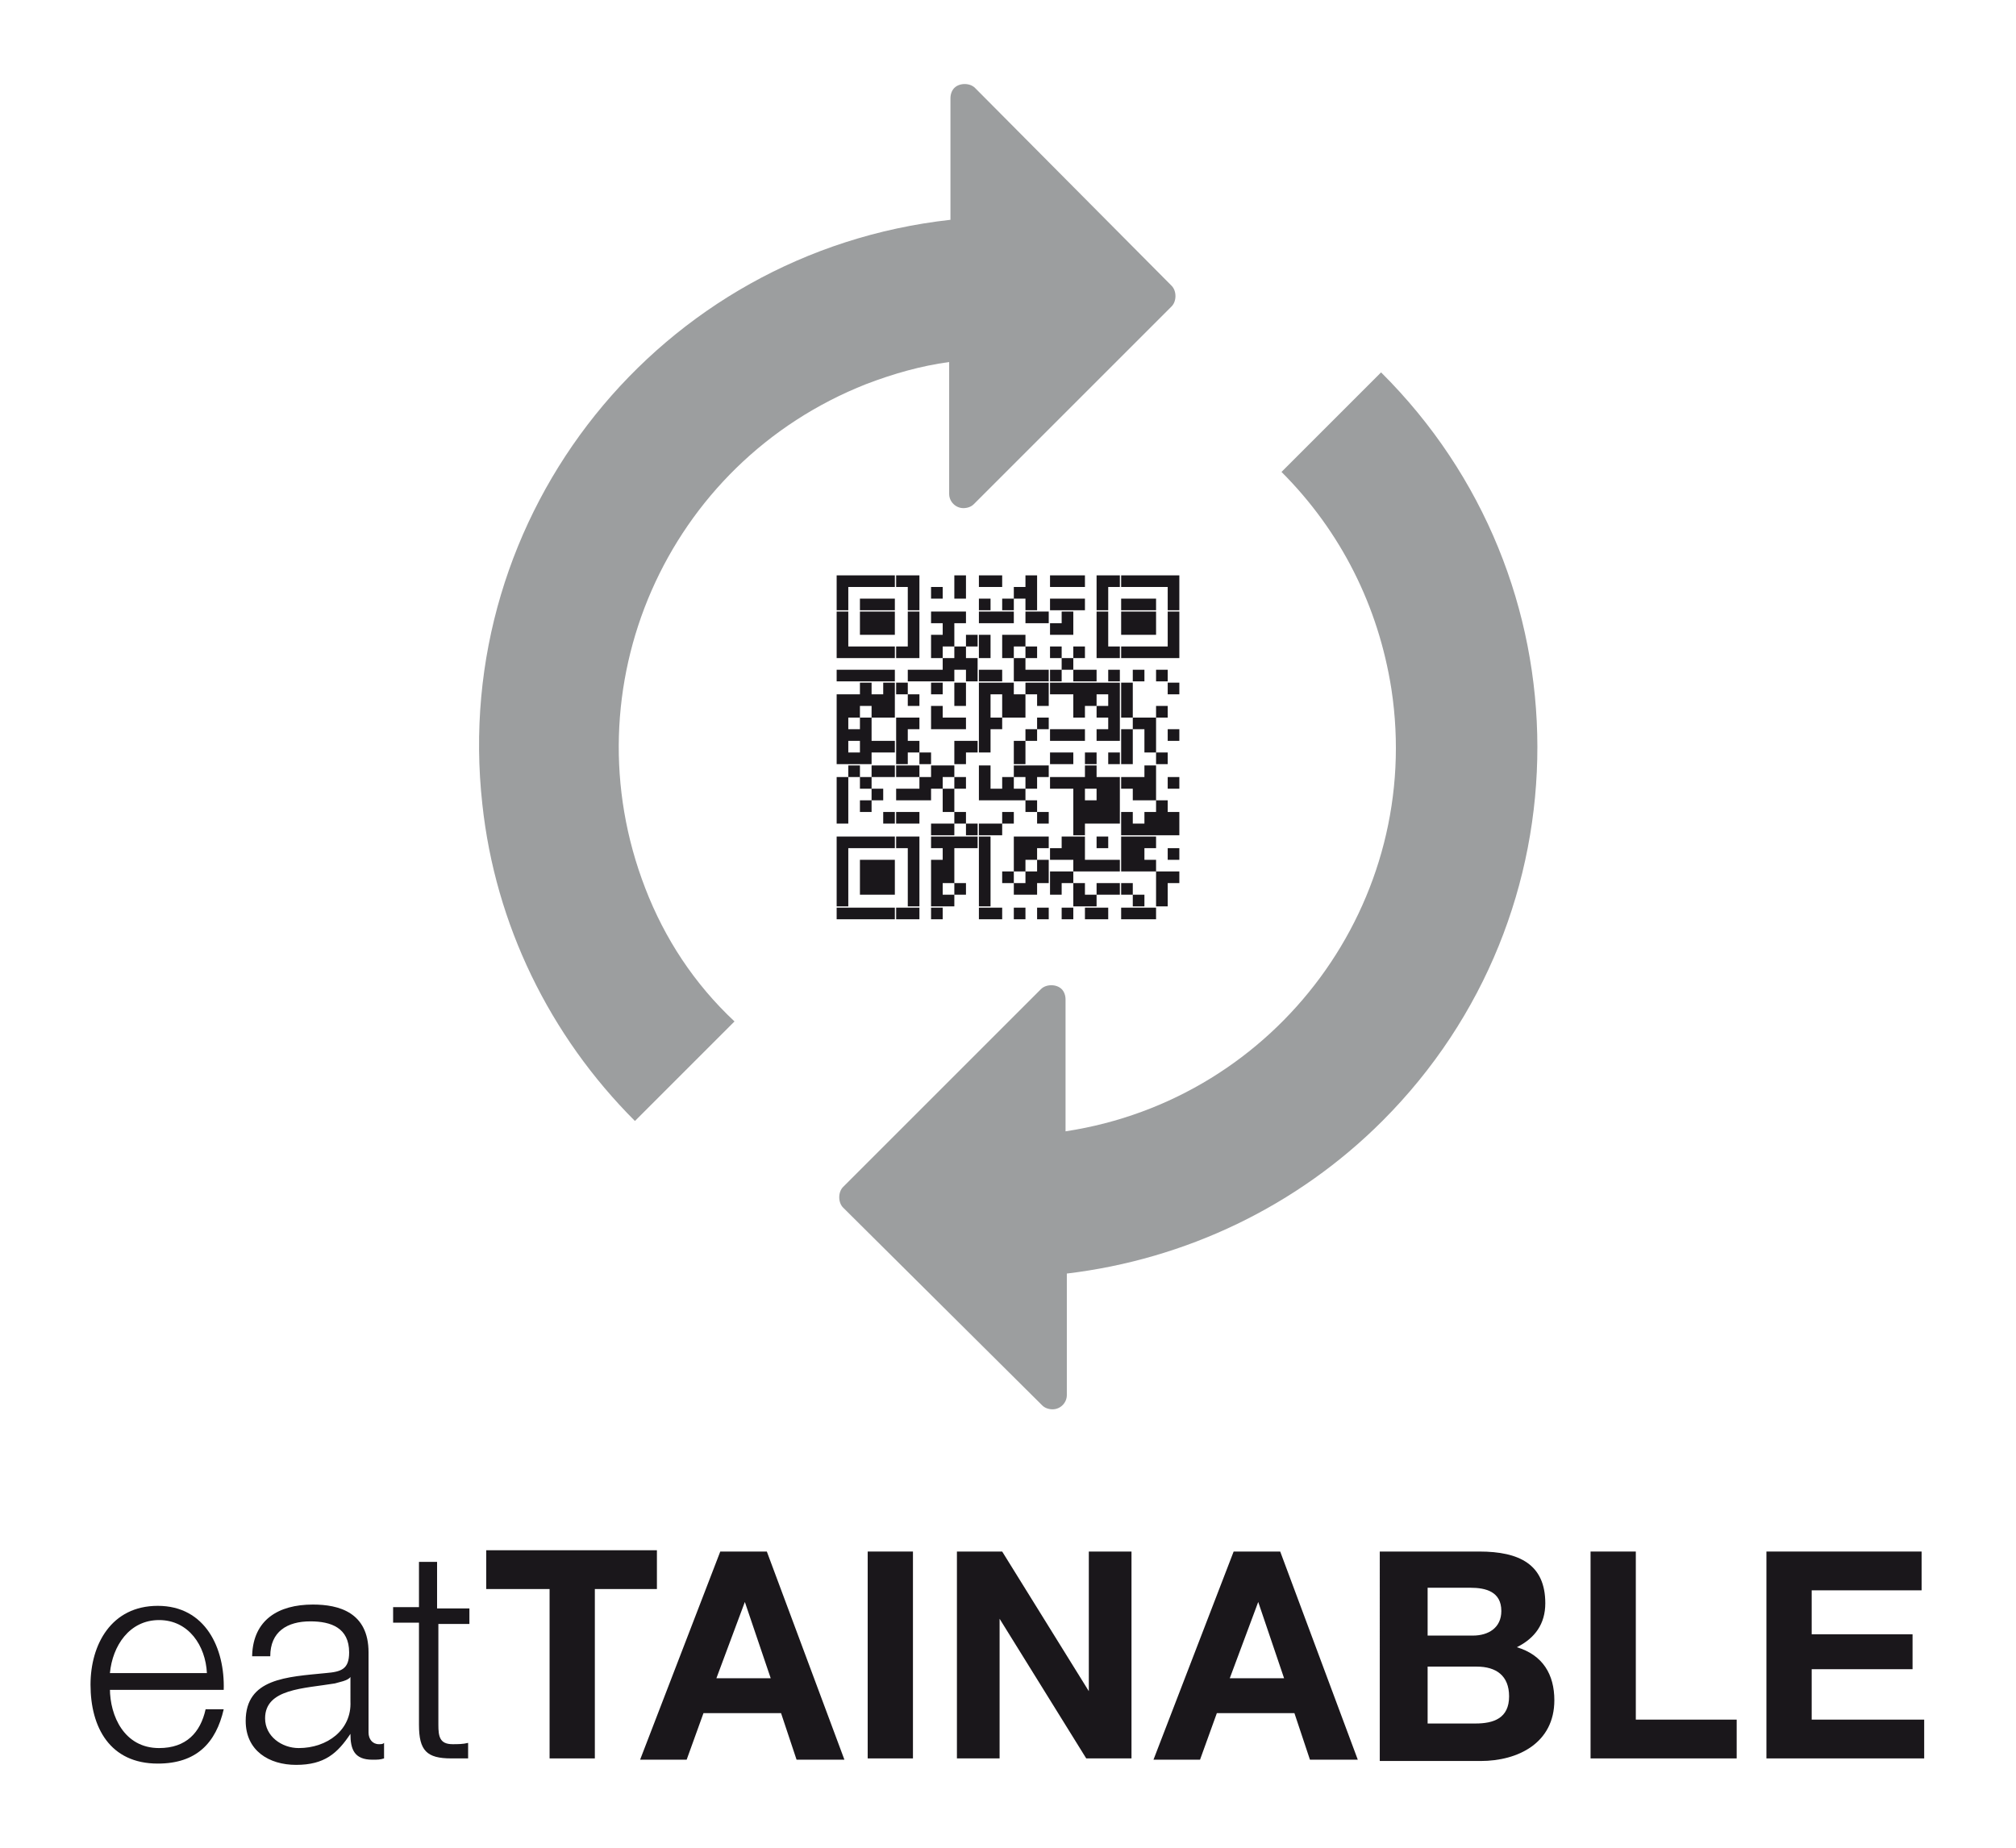
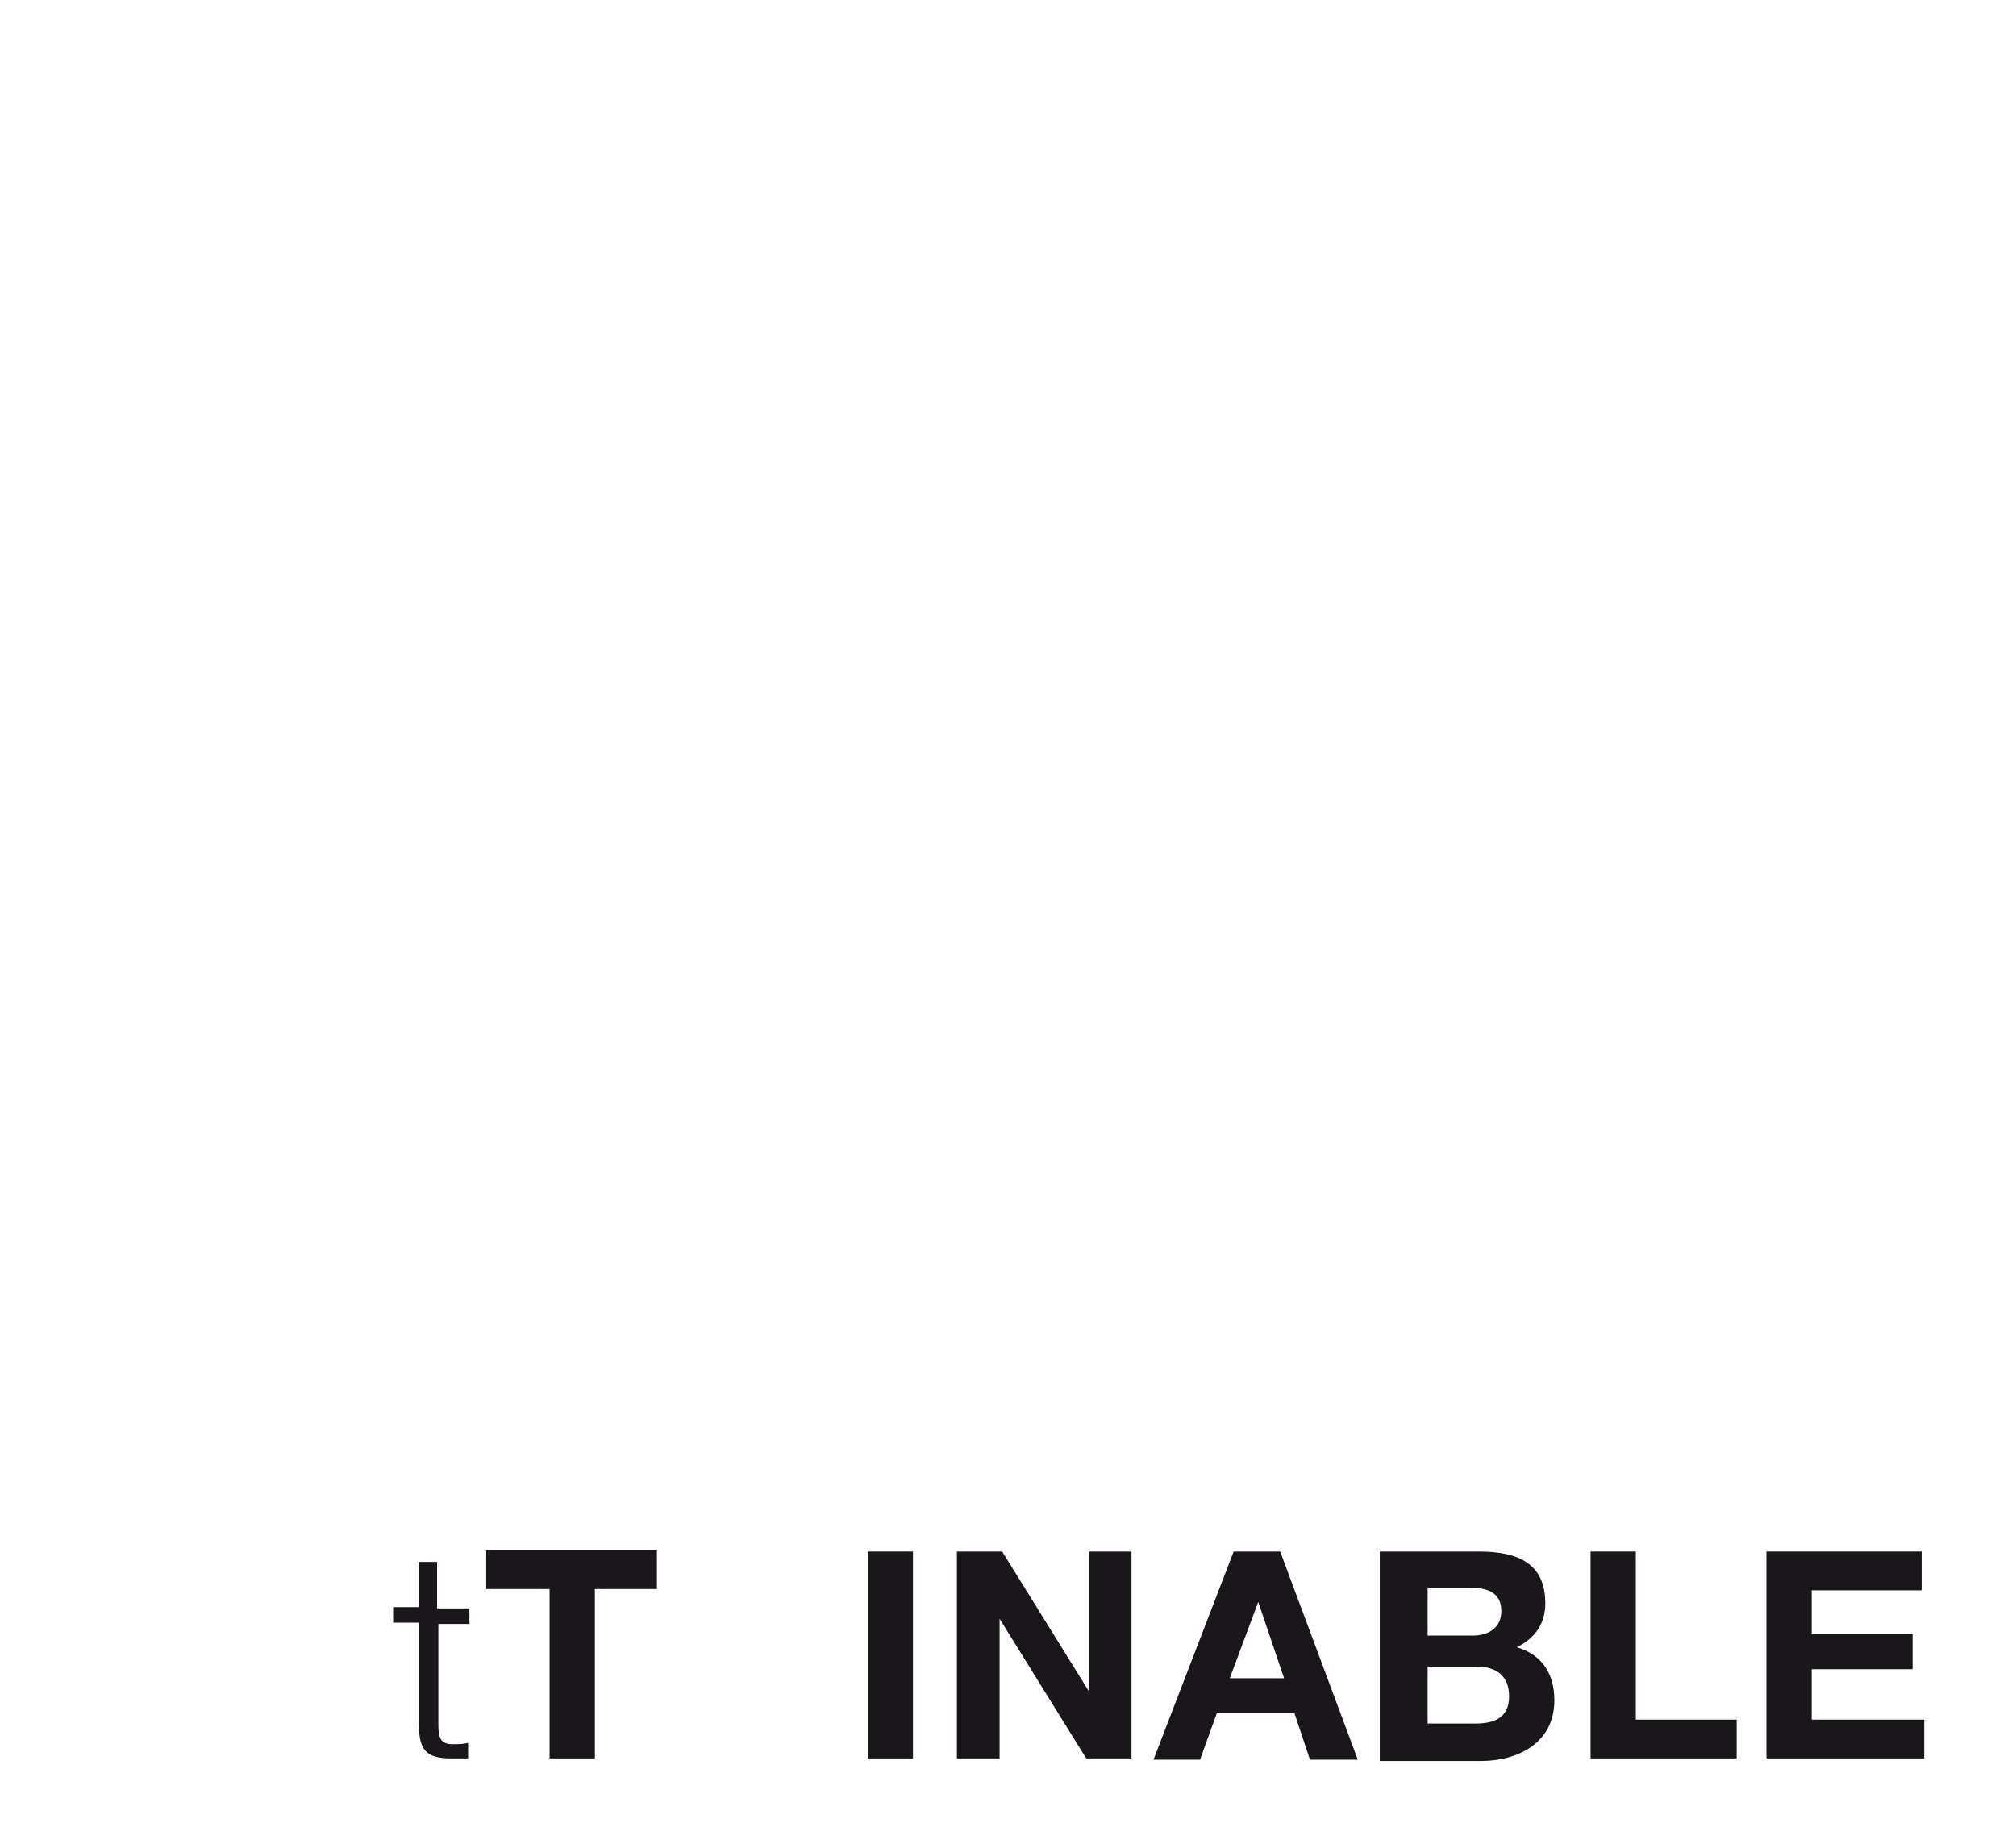
<svg xmlns="http://www.w3.org/2000/svg" version="1.1" id="Ebene_1" x="0px" y="0px" viewBox="0 0 155.9 142.9" style="enable-background:new 0 0 155.9 142.9;" xml:space="preserve">
  <style type="text/css">
	.st0{fill:#1A171B;}
	.st1{fill:#9C9E9F;}
</style>
  <g>
    <g>
-       <path class="st0" d="M8.5,130.6c0,2.1,1.1,4.6,3.8,4.6c2.1,0,3.2-1.2,3.6-3h1.4c-0.6,2.6-2.1,4.2-5.1,4.2c-3.7,0-5.2-2.8-5.2-6.1    c0-3.1,1.6-6.1,5.2-6.1c3.7,0,5.2,3.3,5.1,6.5H8.5z M16,129.4c-0.1-2.1-1.4-4.1-3.7-4.1c-2.3,0-3.6,2-3.8,4.1H16z" />
-       <path class="st0" d="M19.5,128c0.1-2.7,2-3.9,4.7-3.9c2,0,4.3,0.6,4.3,3.7v6.2c0,0.5,0.3,0.9,0.8,0.9c0.2,0,0.3,0,0.4-0.1v1.2    c-0.3,0.1-0.5,0.1-0.9,0.1c-1.4,0-1.7-0.8-1.7-2h0c-1,1.5-2,2.4-4.2,2.4c-2.1,0-3.9-1.1-3.9-3.4c0-3.3,3.2-3.4,6.2-3.7    c1.2-0.1,1.8-0.3,1.8-1.6c0-1.9-1.4-2.4-3-2.4c-1.8,0-3.1,0.8-3.1,2.7H19.5z M27.1,129.7L27.1,129.7c-0.2,0.3-0.9,0.4-1.2,0.5    c-2.4,0.4-5.4,0.4-5.4,2.7c0,1.4,1.3,2.3,2.6,2.3c2.2,0,4.1-1.4,4-3.6V129.7z" />
      <path class="st0" d="M33.9,124.4h2.4v1.2h-2.4v7.8c0,0.9,0.1,1.5,1.1,1.5c0.4,0,0.8,0,1.2-0.1v1.2c-0.4,0-0.8,0-1.3,0    c-1.9,0-2.5-0.6-2.5-2.6v-7.9h-2v-1.2h2v-3.5h1.4V124.4z" />
      <path class="st0" d="M42.4,122.9h-4.8v-3h13.2v3H46V136h-3.5V122.9z" />
-       <path class="st0" d="M55.7,120h3.6l6,16.1h-3.7l-1.2-3.6h-6l-1.3,3.6h-3.6L55.7,120z M55.4,129.8h4.2l-2-5.9h0L55.4,129.8z" />
      <path class="st0" d="M67.1,120h3.5V136h-3.5V120z" />
      <path class="st0" d="M74,120h3.5l6.7,10.8h0V120h3.3V136h-3.5l-6.7-10.8h0V136H74V120z" />
      <path class="st0" d="M95.4,120H99l6,16.1h-3.7l-1.2-3.6h-6l-1.3,3.6h-3.6L95.4,120z M95.1,129.8h4.2l-2-5.9h0L95.1,129.8z" />
      <path class="st0" d="M106.8,120h7.6c3.1,0,5.1,1,5.1,4c0,1.6-0.8,2.7-2.2,3.4c2,0.6,2.9,2.1,2.9,4.1c0,3.3-2.8,4.7-5.7,4.7h-7.8    V120z M110.3,126.5h3.6c1.2,0,2.2-0.6,2.2-1.9c0-1.5-1.2-1.8-2.4-1.8h-3.3V126.5z M110.3,133.3h3.8c1.4,0,2.6-0.4,2.6-2.1    c0-1.6-1-2.3-2.5-2.3h-3.8V133.3z" />
      <path class="st0" d="M123,120h3.5V133h7.8v3H123V120z" />
      <path class="st0" d="M136.6,120h12v3h-8.5v3.4h7.8v2.7h-7.8v3.9h8.7v3h-12.2V120z" />
    </g>
    <g>
      <g>
-         <path class="st1" d="M49.9,68.7c-6-15.5,1.6-32.9,17.1-39c2.1-0.8,4.2-1.4,6.4-1.7v10.2c0,0.6,0.5,1.1,1.1,1.1     c0.3,0,0.6-0.1,0.8-0.3l15.3-15.3c0.4-0.4,0.4-1.2,0-1.6L75.4,6.8c-0.4-0.4-1.2-0.4-1.6,0c-0.2,0.2-0.3,0.5-0.3,0.8V17     c-22.5,2.5-38.7,22.7-36.2,45.2c1,9.3,5.2,17.9,11.8,24.5l7.7-7.7C53.7,76.1,51.4,72.6,49.9,68.7 M106.9,86.7     c-6.6,6.6-15.2,10.7-24.4,11.8v9.4c0,0.6-0.5,1.1-1.1,1.1c-0.3,0-0.6-0.1-0.8-0.3L65.2,93.4c-0.4-0.4-0.4-1.2,0-1.6l15.3-15.3     c0.4-0.4,1.2-0.4,1.6,0c0.2,0.2,0.3,0.5,0.3,0.8v10.2c16.4-2.5,27.7-17.8,25.2-34.2c-1-6.4-3.9-12.2-8.5-16.8l7.7-7.7     C122.9,44.8,122.9,70.7,106.9,86.7C107,86.7,106.9,86.7,106.9,86.7" />
-       </g>
+         </g>
    </g>
    <g>
-       <path class="st0" d="M64.7,71.1h0.9v-0.9h-0.9V71.1 M65.6,71.1h0.9v-0.9h-0.9V71.1 M66.5,71.1h0.9v-0.9h-0.9V71.1 M67.4,71.1h0.9    v-0.9h-0.9V71.1 M68.3,71.1h0.9v-0.9h-0.9V71.1 M69.3,71.1h0.9v-0.9h-0.9V71.1 M70.2,71.1h0.9v-0.9h-0.9V71.1 M72,71.1h0.9v-0.9    H72V71.1 M75.7,71.1h0.9v-0.9h-0.9V71.1 M76.6,71.1h0.9v-0.9h-0.9V71.1 M78.4,71.1h0.9v-0.9h-0.9V71.1 M80.2,71.1h0.9v-0.9h-0.9    V71.1 M82.1,71.1H83v-0.9h-0.9V71.1 M83.9,71.1h0.9v-0.9h-0.9V71.1 M84.8,71.1h0.9v-0.9h-0.9V71.1 M86.7,71.1h0.9v-0.9h-0.9V71.1     M87.6,71.1h0.9v-0.9h-0.9V71.1 M88.5,71.1h0.9v-0.9h-0.9V71.1 M64.7,70.1h0.9v-0.9h-0.9V70.1 M70.2,70.1h0.9v-0.9h-0.9V70.1     M72,70.1h0.9v-0.9H72V70.1 M72.9,70.1h0.9v-0.9h-0.9V70.1 M75.7,70.1h0.9v-0.9h-0.9V70.1 M83,70.1h0.9v-0.9H83V70.1 M83.9,70.1    h0.9v-0.9h-0.9V70.1 M87.6,70.1h0.9v-0.9h-0.9V70.1 M89.4,70.1h0.9v-0.9h-0.9V70.1 M64.7,69.2h0.9v-0.9h-0.9V69.2 M66.5,69.2h0.9    v-0.9h-0.9V69.2 M67.4,69.2h0.9v-0.9h-0.9V69.2 M68.3,69.2h0.9v-0.9h-0.9V69.2 M70.2,69.2h0.9v-0.9h-0.9V69.2 M72,69.2h0.9v-0.9    H72V69.2 M73.8,69.2h0.9v-0.9h-0.9V69.2 M75.7,69.2h0.9v-0.9h-0.9V69.2 M78.4,69.2h0.9v-0.9h-0.9V69.2 M79.3,69.2h0.9v-0.9h-0.9    V69.2 M81.2,69.2h0.9v-0.9h-0.9V69.2 M83,69.2h0.9v-0.9H83V69.2 M84.8,69.2h0.9v-0.9h-0.9V69.2 M85.7,69.2h0.9v-0.9h-0.9V69.2     M86.7,69.2h0.9v-0.9h-0.9V69.2 M89.4,69.2h0.9v-0.9h-0.9V69.2 M64.7,68.3h0.9v-0.9h-0.9V68.3 M66.5,68.3h0.9v-0.9h-0.9V68.3     M67.4,68.3h0.9v-0.9h-0.9V68.3 M68.3,68.3h0.9v-0.9h-0.9V68.3 M70.2,68.3h0.9v-0.9h-0.9V68.3 M72,68.3h0.9v-0.9H72V68.3     M72.9,68.3h0.9v-0.9h-0.9V68.3 M75.7,68.3h0.9v-0.9h-0.9V68.3 M77.5,68.3h0.9v-0.9h-0.9V68.3 M79.3,68.3h0.9v-0.9h-0.9V68.3     M80.2,68.3h0.9v-0.9h-0.9V68.3 M81.2,68.3h0.9v-0.9h-0.9V68.3 M82.1,68.3H83v-0.9h-0.9V68.3 M89.4,68.3h0.9v-0.9h-0.9V68.3     M90.3,68.3h0.9v-0.9h-0.9V68.3 M64.7,67.4h0.9v-0.9h-0.9V67.4 M66.5,67.4h0.9v-0.9h-0.9V67.4 M67.4,67.4h0.9v-0.9h-0.9V67.4     M68.3,67.4h0.9v-0.9h-0.9V67.4 M70.2,67.4h0.9v-0.9h-0.9V67.4 M72,67.4h0.9v-0.9H72V67.4 M72.9,67.4h0.9v-0.9h-0.9V67.4     M75.7,67.4h0.9v-0.9h-0.9V67.4 M78.4,67.4h0.9v-0.9h-0.9V67.4 M80.2,67.4h0.9v-0.9h-0.9V67.4 M83,67.4h0.9v-0.9H83V67.4     M83.9,67.4h0.9v-0.9h-0.9V67.4 M84.8,67.4h0.9v-0.9h-0.9V67.4 M85.7,67.4h0.9v-0.9h-0.9V67.4 M86.7,67.4h0.9v-0.9h-0.9V67.4     M87.6,67.4h0.9v-0.9h-0.9V67.4 M88.5,67.4h0.9v-0.9h-0.9V67.4 M64.7,66.5h0.9v-0.9h-0.9V66.5 M70.2,66.5h0.9v-0.9h-0.9V66.5     M72.9,66.5h0.9v-0.9h-0.9V66.5 M75.7,66.5h0.9v-0.9h-0.9V66.5 M78.4,66.5h0.9v-0.9h-0.9V66.5 M79.3,66.5h0.9v-0.9h-0.9V66.5     M81.2,66.5h0.9v-0.9h-0.9V66.5 M82.1,66.5H83v-0.9h-0.9V66.5 M83,66.5h0.9v-0.9H83V66.5 M86.7,66.5h0.9v-0.9h-0.9V66.5     M87.6,66.5h0.9v-0.9h-0.9V66.5 M90.3,66.5h0.9v-0.9h-0.9V66.5 M64.7,65.6h0.9v-0.9h-0.9V65.6 M65.6,65.6h0.9v-0.9h-0.9V65.6     M66.5,65.6h0.9v-0.9h-0.9V65.6 M67.4,65.6h0.9v-0.9h-0.9V65.6 M68.3,65.6h0.9v-0.9h-0.9V65.6 M69.3,65.6h0.9v-0.9h-0.9V65.6     M70.2,65.6h0.9v-0.9h-0.9V65.6 M72,65.6h0.9v-0.9H72V65.6 M72.9,65.6h0.9v-0.9h-0.9V65.6 M73.8,65.6h0.9v-0.9h-0.9V65.6     M74.7,65.6h0.9v-0.9h-0.9V65.6 M75.7,65.6h0.9v-0.9h-0.9V65.6 M78.4,65.6h0.9v-0.9h-0.9V65.6 M79.3,65.6h0.9v-0.9h-0.9V65.6     M80.2,65.6h0.9v-0.9h-0.9V65.6 M82.1,65.6H83v-0.9h-0.9V65.6 M83,65.6h0.9v-0.9H83V65.6 M84.8,65.6h0.9v-0.9h-0.9V65.6     M86.7,65.6h0.9v-0.9h-0.9V65.6 M87.6,65.6h0.9v-0.9h-0.9V65.6 M88.5,65.6h0.9v-0.9h-0.9V65.6 M72,64.6h0.9v-0.9H72V64.6     M72.9,64.6h0.9v-0.9h-0.9V64.6 M74.7,64.6h0.9v-0.9h-0.9V64.6 M75.7,64.6h0.9v-0.9h-0.9V64.6 M76.6,64.6h0.9v-0.9h-0.9V64.6     M83,64.6h0.9v-0.9H83V64.6 M86.7,64.6h0.9v-0.9h-0.9V64.6 M87.6,64.6h0.9v-0.9h-0.9V64.6 M88.5,64.6h0.9v-0.9h-0.9V64.6     M89.4,64.6h0.9v-0.9h-0.9V64.6 M90.3,64.6h0.9v-0.9h-0.9V64.6 M64.7,63.7h0.9v-0.9h-0.9V63.7 M68.3,63.7h0.9v-0.9h-0.9V63.7     M69.3,63.7h0.9v-0.9h-0.9V63.7 M70.2,63.7h0.9v-0.9h-0.9V63.7 M73.8,63.7h0.9v-0.9h-0.9V63.7 M77.5,63.7h0.9v-0.9h-0.9V63.7     M80.2,63.7h0.9v-0.9h-0.9V63.7 M83,63.7h0.9v-0.9H83V63.7 M83.9,63.7h0.9v-0.9h-0.9V63.7 M84.8,63.7h0.9v-0.9h-0.9V63.7     M85.7,63.7h0.9v-0.9h-0.9V63.7 M86.7,63.7h0.9v-0.9h-0.9V63.7 M88.5,63.7h0.9v-0.9h-0.9V63.7 M89.4,63.7h0.9v-0.9h-0.9V63.7     M90.3,63.7h0.9v-0.9h-0.9V63.7 M64.7,62.8h0.9v-0.9h-0.9V62.8 M66.5,62.8h0.9v-0.9h-0.9V62.8 M72.9,62.8h0.9v-0.9h-0.9V62.8     M79.3,62.8h0.9v-0.9h-0.9V62.8 M83,62.8h0.9v-0.9H83V62.8 M83.9,62.8h0.9v-0.9h-0.9V62.8 M84.8,62.8h0.9v-0.9h-0.9V62.8     M85.7,62.8h0.9v-0.9h-0.9V62.8 M89.4,62.8h0.9v-0.9h-0.9V62.8 M64.7,61.9h0.9V61h-0.9V61.9 M67.4,61.9h0.9V61h-0.9V61.9     M69.3,61.9h0.9V61h-0.9V61.9 M70.2,61.9h0.9V61h-0.9V61.9 M71.1,61.9H72V61h-0.9V61.9 M72.9,61.9h0.9V61h-0.9V61.9 M75.7,61.9    h0.9V61h-0.9V61.9 M76.6,61.9h0.9V61h-0.9V61.9 M77.5,61.9h0.9V61h-0.9V61.9 M78.4,61.9h0.9V61h-0.9V61.9 M83,61.9h0.9V61H83V61.9     M84.8,61.9h0.9V61h-0.9V61.9 M85.7,61.9h0.9V61h-0.9V61.9 M87.6,61.9h0.9V61h-0.9V61.9 M88.5,61.9h0.9V61h-0.9V61.9 M64.7,61h0.9    v-0.9h-0.9V61 M66.5,61h0.9v-0.9h-0.9V61 M71.1,61H72v-0.9h-0.9V61 M72,61h0.9v-0.9H72V61 M73.8,61h0.9v-0.9h-0.9V61 M75.7,61h0.9    v-0.9h-0.9V61 M77.5,61h0.9v-0.9h-0.9V61 M79.3,61h0.9v-0.9h-0.9V61 M81.2,61h0.9v-0.9h-0.9V61 M82.1,61H83v-0.9h-0.9V61 M83,61    h0.9v-0.9H83V61 M83.9,61h0.9v-0.9h-0.9V61 M84.8,61h0.9v-0.9h-0.9V61 M85.7,61h0.9v-0.9h-0.9V61 M86.7,61h0.9v-0.9h-0.9V61     M87.6,61h0.9v-0.9h-0.9V61 M88.5,61h0.9v-0.9h-0.9V61 M90.3,61h0.9v-0.9h-0.9V61 M65.6,60.1h0.9v-0.9h-0.9V60.1 M67.4,60.1h0.9    v-0.9h-0.9V60.1 M68.3,60.1h0.9v-0.9h-0.9V60.1 M69.3,60.1h0.9v-0.9h-0.9V60.1 M70.2,60.1h0.9v-0.9h-0.9V60.1 M72,60.1h0.9v-0.9    H72V60.1 M72.9,60.1h0.9v-0.9h-0.9V60.1 M75.7,60.1h0.9v-0.9h-0.9V60.1 M78.4,60.1h0.9v-0.9h-0.9V60.1 M79.3,60.1h0.9v-0.9h-0.9    V60.1 M80.2,60.1h0.9v-0.9h-0.9V60.1 M83.9,60.1h0.9v-0.9h-0.9V60.1 M88.5,60.1h0.9v-0.9h-0.9V60.1 M64.7,59.1h0.9v-0.9h-0.9V59.1     M65.6,59.1h0.9v-0.9h-0.9V59.1 M66.5,59.1h0.9v-0.9h-0.9V59.1 M69.3,59.1h0.9v-0.9h-0.9V59.1 M71.1,59.1H72v-0.9h-0.9V59.1     M73.8,59.1h0.9v-0.9h-0.9V59.1 M78.4,59.1h0.9v-0.9h-0.9V59.1 M81.2,59.1h0.9v-0.9h-0.9V59.1 M82.1,59.1H83v-0.9h-0.9V59.1     M83.9,59.1h0.9v-0.9h-0.9V59.1 M85.7,59.1h0.9v-0.9h-0.9V59.1 M86.7,59.1h0.9v-0.9h-0.9V59.1 M89.4,59.1h0.9v-0.9h-0.9V59.1     M64.7,58.2h0.9v-0.9h-0.9V58.2 M66.5,58.2h0.9v-0.9h-0.9V58.2 M67.4,58.2h0.9v-0.9h-0.9V58.2 M68.3,58.2h0.9v-0.9h-0.9V58.2     M69.3,58.2h0.9v-0.9h-0.9V58.2 M70.2,58.2h0.9v-0.9h-0.9V58.2 M73.8,58.2h0.9v-0.9h-0.9V58.2 M74.7,58.2h0.9v-0.9h-0.9V58.2     M75.7,58.2h0.9v-0.9h-0.9V58.2 M78.4,58.2h0.9v-0.9h-0.9V58.2 M86.7,58.2h0.9v-0.9h-0.9V58.2 M88.5,58.2h0.9v-0.9h-0.9V58.2     M64.7,57.3h0.9v-0.9h-0.9V57.3 M65.6,57.3h0.9v-0.9h-0.9V57.3 M66.5,57.3h0.9v-0.9h-0.9V57.3 M69.3,57.3h0.9v-0.9h-0.9V57.3     M75.7,57.3h0.9v-0.9h-0.9V57.3 M79.3,57.3h0.9v-0.9h-0.9V57.3 M81.2,57.3h0.9v-0.9h-0.9V57.3 M82.1,57.3H83v-0.9h-0.9V57.3     M83,57.3h0.9v-0.9H83V57.3 M84.8,57.3h0.9v-0.9h-0.9V57.3 M85.7,57.3h0.9v-0.9h-0.9V57.3 M86.7,57.3h0.9v-0.9h-0.9V57.3     M88.5,57.3h0.9v-0.9h-0.9V57.3 M90.3,57.3h0.9v-0.9h-0.9V57.3 M64.7,56.4h0.9v-0.9h-0.9V56.4 M66.5,56.4h0.9v-0.9h-0.9V56.4     M69.3,56.4h0.9v-0.9h-0.9V56.4 M70.2,56.4h0.9v-0.9h-0.9V56.4 M72,56.4h0.9v-0.9H72V56.4 M72.9,56.4h0.9v-0.9h-0.9V56.4     M73.8,56.4h0.9v-0.9h-0.9V56.4 M75.7,56.4h0.9v-0.9h-0.9V56.4 M76.6,56.4h0.9v-0.9h-0.9V56.4 M80.2,56.4h0.9v-0.9h-0.9V56.4     M85.7,56.4h0.9v-0.9h-0.9V56.4 M87.6,56.4h0.9v-0.9h-0.9V56.4 M88.5,56.4h0.9v-0.9h-0.9V56.4 M64.7,55.5h0.9v-0.9h-0.9V55.5     M65.6,55.5h0.9v-0.9h-0.9V55.5 M67.4,55.5h0.9v-0.9h-0.9V55.5 M68.3,55.5h0.9v-0.9h-0.9V55.5 M72,55.5h0.9v-0.9H72V55.5     M75.7,55.5h0.9v-0.9h-0.9V55.5 M77.5,55.5h0.9v-0.9h-0.9V55.5 M78.4,55.5h0.9v-0.9h-0.9V55.5 M83,55.5h0.9v-0.9H83V55.5     M84.8,55.5h0.9v-0.9h-0.9V55.5 M85.7,55.5h0.9v-0.9h-0.9V55.5 M86.7,55.5h0.9v-0.9h-0.9V55.5 M89.4,55.5h0.9v-0.9h-0.9V55.5     M64.7,54.6h0.9v-0.9h-0.9V54.6 M65.6,54.6h0.9v-0.9h-0.9V54.6 M66.5,54.6h0.9v-0.9h-0.9V54.6 M67.4,54.6h0.9v-0.9h-0.9V54.6     M68.3,54.6h0.9v-0.9h-0.9V54.6 M70.2,54.6h0.9v-0.9h-0.9V54.6 M73.8,54.6h0.9v-0.9h-0.9V54.6 M75.7,54.6h0.9v-0.9h-0.9V54.6     M77.5,54.6h0.9v-0.9h-0.9V54.6 M78.4,54.6h0.9v-0.9h-0.9V54.6 M80.2,54.6h0.9v-0.9h-0.9V54.6 M83,54.6h0.9v-0.9H83V54.6     M83.9,54.6h0.9v-0.9h-0.9V54.6 M85.7,54.6h0.9v-0.9h-0.9V54.6 M86.7,54.6h0.9v-0.9h-0.9V54.6 M66.5,53.7h0.9v-0.9h-0.9V53.7     M68.3,53.7h0.9v-0.9h-0.9V53.7 M69.3,53.7h0.9v-0.9h-0.9V53.7 M72,53.7h0.9v-0.9H72V53.7 M73.8,53.7h0.9v-0.9h-0.9V53.7     M75.7,53.7h0.9v-0.9h-0.9V53.7 M76.6,53.7h0.9v-0.9h-0.9V53.7 M77.5,53.7h0.9v-0.9h-0.9V53.7 M79.3,53.7h0.9v-0.9h-0.9V53.7     M80.2,53.7h0.9v-0.9h-0.9V53.7 M81.2,53.7h0.9v-0.9h-0.9V53.7 M82.1,53.7H83v-0.9h-0.9V53.7 M83,53.7h0.9v-0.9H83V53.7     M83.9,53.7h0.9v-0.9h-0.9V53.7 M84.8,53.7h0.9v-0.9h-0.9V53.7 M85.7,53.7h0.9v-0.9h-0.9V53.7 M86.7,53.7h0.9v-0.9h-0.9V53.7     M90.3,53.7h0.9v-0.9h-0.9V53.7 M64.7,52.7h0.9v-0.9h-0.9V52.7 M65.6,52.7h0.9v-0.9h-0.9V52.7 M66.5,52.7h0.9v-0.9h-0.9V52.7     M67.4,52.7h0.9v-0.9h-0.9V52.7 M68.3,52.7h0.9v-0.9h-0.9V52.7 M70.2,52.7h0.9v-0.9h-0.9V52.7 M71.1,52.7H72v-0.9h-0.9V52.7     M72,52.7h0.9v-0.9H72V52.7 M72.9,52.7h0.9v-0.9h-0.9V52.7 M74.7,52.7h0.9v-0.9h-0.9V52.7 M75.7,52.7h0.9v-0.9h-0.9V52.7     M76.6,52.7h0.9v-0.9h-0.9V52.7 M78.4,52.7h0.9v-0.9h-0.9V52.7 M79.3,52.7h0.9v-0.9h-0.9V52.7 M80.2,52.7h0.9v-0.9h-0.9V52.7     M81.2,52.7h0.9v-0.9h-0.9V52.7 M83,52.7h0.9v-0.9H83V52.7 M83.9,52.7h0.9v-0.9h-0.9V52.7 M85.7,52.7h0.9v-0.9h-0.9V52.7     M87.6,52.7h0.9v-0.9h-0.9V52.7 M89.4,52.7h0.9v-0.9h-0.9V52.7 M72.9,51.8h0.9v-0.9h-0.9V51.8 M73.8,51.8h0.9v-0.9h-0.9V51.8     M74.7,51.8h0.9v-0.9h-0.9V51.8 M78.4,51.8h0.9v-0.9h-0.9V51.8 M82.1,51.8H83v-0.9h-0.9V51.8 M64.7,50.9h0.9V50h-0.9V50.9     M65.6,50.9h0.9V50h-0.9V50.9 M66.5,50.9h0.9V50h-0.9V50.9 M67.4,50.9h0.9V50h-0.9V50.9 M68.3,50.9h0.9V50h-0.9V50.9 M69.3,50.9    h0.9V50h-0.9V50.9 M70.2,50.9h0.9V50h-0.9V50.9 M72,50.9h0.9V50H72V50.9 M73.8,50.9h0.9V50h-0.9V50.9 M75.7,50.9h0.9V50h-0.9V50.9     M77.5,50.9h0.9V50h-0.9V50.9 M79.3,50.9h0.9V50h-0.9V50.9 M81.2,50.9h0.9V50h-0.9V50.9 M83,50.9h0.9V50H83V50.9 M84.8,50.9h0.9    V50h-0.9V50.9 M85.7,50.9h0.9V50h-0.9V50.9 M86.7,50.9h0.9V50h-0.9V50.9 M87.6,50.9h0.9V50h-0.9V50.9 M88.5,50.9h0.9V50h-0.9V50.9     M89.4,50.9h0.9V50h-0.9V50.9 M90.3,50.9h0.9V50h-0.9V50.9 M64.7,50h0.9v-0.9h-0.9V50 M70.2,50h0.9v-0.9h-0.9V50 M72,50h0.9v-0.9    H72V50 M72.9,50h0.9v-0.9h-0.9V50 M74.7,50h0.9v-0.9h-0.9V50 M75.7,50h0.9v-0.9h-0.9V50 M77.5,50h0.9v-0.9h-0.9V50 M78.4,50h0.9    v-0.9h-0.9V50 M84.8,50h0.9v-0.9h-0.9V50 M90.3,50h0.9v-0.9h-0.9V50 M64.7,49.1h0.9v-0.9h-0.9V49.1 M66.5,49.1h0.9v-0.9h-0.9V49.1     M67.4,49.1h0.9v-0.9h-0.9V49.1 M68.3,49.1h0.9v-0.9h-0.9V49.1 M70.2,49.1h0.9v-0.9h-0.9V49.1 M72.9,49.1h0.9v-0.9h-0.9V49.1     M81.2,49.1h0.9v-0.9h-0.9V49.1 M82.1,49.1H83v-0.9h-0.9V49.1 M84.8,49.1h0.9v-0.9h-0.9V49.1 M86.7,49.1h0.9v-0.9h-0.9V49.1     M87.6,49.1h0.9v-0.9h-0.9V49.1 M88.5,49.1h0.9v-0.9h-0.9V49.1 M90.3,49.1h0.9v-0.9h-0.9V49.1 M64.7,48.2h0.9v-0.9h-0.9V48.2     M66.5,48.2h0.9v-0.9h-0.9V48.2 M67.4,48.2h0.9v-0.9h-0.9V48.2 M68.3,48.2h0.9v-0.9h-0.9V48.2 M70.2,48.2h0.9v-0.9h-0.9V48.2     M72,48.2h0.9v-0.9H72V48.2 M72.9,48.2h0.9v-0.9h-0.9V48.2 M73.8,48.2h0.9v-0.9h-0.9V48.2 M75.7,48.2h0.9v-0.9h-0.9V48.2     M76.6,48.2h0.9v-0.9h-0.9V48.2 M77.5,48.2h0.9v-0.9h-0.9V48.2 M79.3,48.2h0.9v-0.9h-0.9V48.2 M80.2,48.2h0.9v-0.9h-0.9V48.2     M82.1,48.2H83v-0.9h-0.9V48.2 M84.8,48.2h0.9v-0.9h-0.9V48.2 M86.7,48.2h0.9v-0.9h-0.9V48.2 M87.6,48.2h0.9v-0.9h-0.9V48.2     M88.5,48.2h0.9v-0.9h-0.9V48.2 M90.3,48.2h0.9v-0.9h-0.9V48.2 M64.7,47.2h0.9v-0.9h-0.9V47.2 M66.5,47.2h0.9v-0.9h-0.9V47.2     M67.4,47.2h0.9v-0.9h-0.9V47.2 M68.3,47.2h0.9v-0.9h-0.9V47.2 M70.2,47.2h0.9v-0.9h-0.9V47.2 M75.7,47.2h0.9v-0.9h-0.9V47.2     M77.5,47.2h0.9v-0.9h-0.9V47.2 M79.3,47.2h0.9v-0.9h-0.9V47.2 M81.2,47.2h0.9v-0.9h-0.9V47.2 M82.1,47.2H83v-0.9h-0.9V47.2     M83,47.2h0.9v-0.9H83V47.2 M84.8,47.2h0.9v-0.9h-0.9V47.2 M86.7,47.2h0.9v-0.9h-0.9V47.2 M87.6,47.2h0.9v-0.9h-0.9V47.2     M88.5,47.2h0.9v-0.9h-0.9V47.2 M90.3,47.2h0.9v-0.9h-0.9V47.2 M64.7,46.3h0.9v-0.9h-0.9V46.3 M70.2,46.3h0.9v-0.9h-0.9V46.3     M72,46.3h0.9v-0.9H72V46.3 M73.8,46.3h0.9v-0.9h-0.9V46.3 M78.4,46.3h0.9v-0.9h-0.9V46.3 M79.3,46.3h0.9v-0.9h-0.9V46.3     M84.8,46.3h0.9v-0.9h-0.9V46.3 M90.3,46.3h0.9v-0.9h-0.9V46.3 M64.7,45.4h0.9v-0.9h-0.9V45.4 M65.6,45.4h0.9v-0.9h-0.9V45.4     M66.5,45.4h0.9v-0.9h-0.9V45.4 M67.4,45.4h0.9v-0.9h-0.9V45.4 M68.3,45.4h0.9v-0.9h-0.9V45.4 M69.3,45.4h0.9v-0.9h-0.9V45.4     M70.2,45.4h0.9v-0.9h-0.9V45.4 M73.8,45.4h0.9v-0.9h-0.9V45.4 M75.7,45.4h0.9v-0.9h-0.9V45.4 M76.6,45.4h0.9v-0.9h-0.9V45.4     M79.3,45.4h0.9v-0.9h-0.9V45.4 M81.2,45.4h0.9v-0.9h-0.9V45.4 M82.1,45.4H83v-0.9h-0.9V45.4 M83,45.4h0.9v-0.9H83V45.4     M84.8,45.4h0.9v-0.9h-0.9V45.4 M85.7,45.4h0.9v-0.9h-0.9V45.4 M86.7,45.4h0.9v-0.9h-0.9V45.4 M87.6,45.4h0.9v-0.9h-0.9V45.4     M88.5,45.4h0.9v-0.9h-0.9V45.4 M89.4,45.4h0.9v-0.9h-0.9V45.4 M90.3,45.4h0.9v-0.9h-0.9V45.4L90.3,45.4z" />
-     </g>
+       </g>
  </g>
</svg>